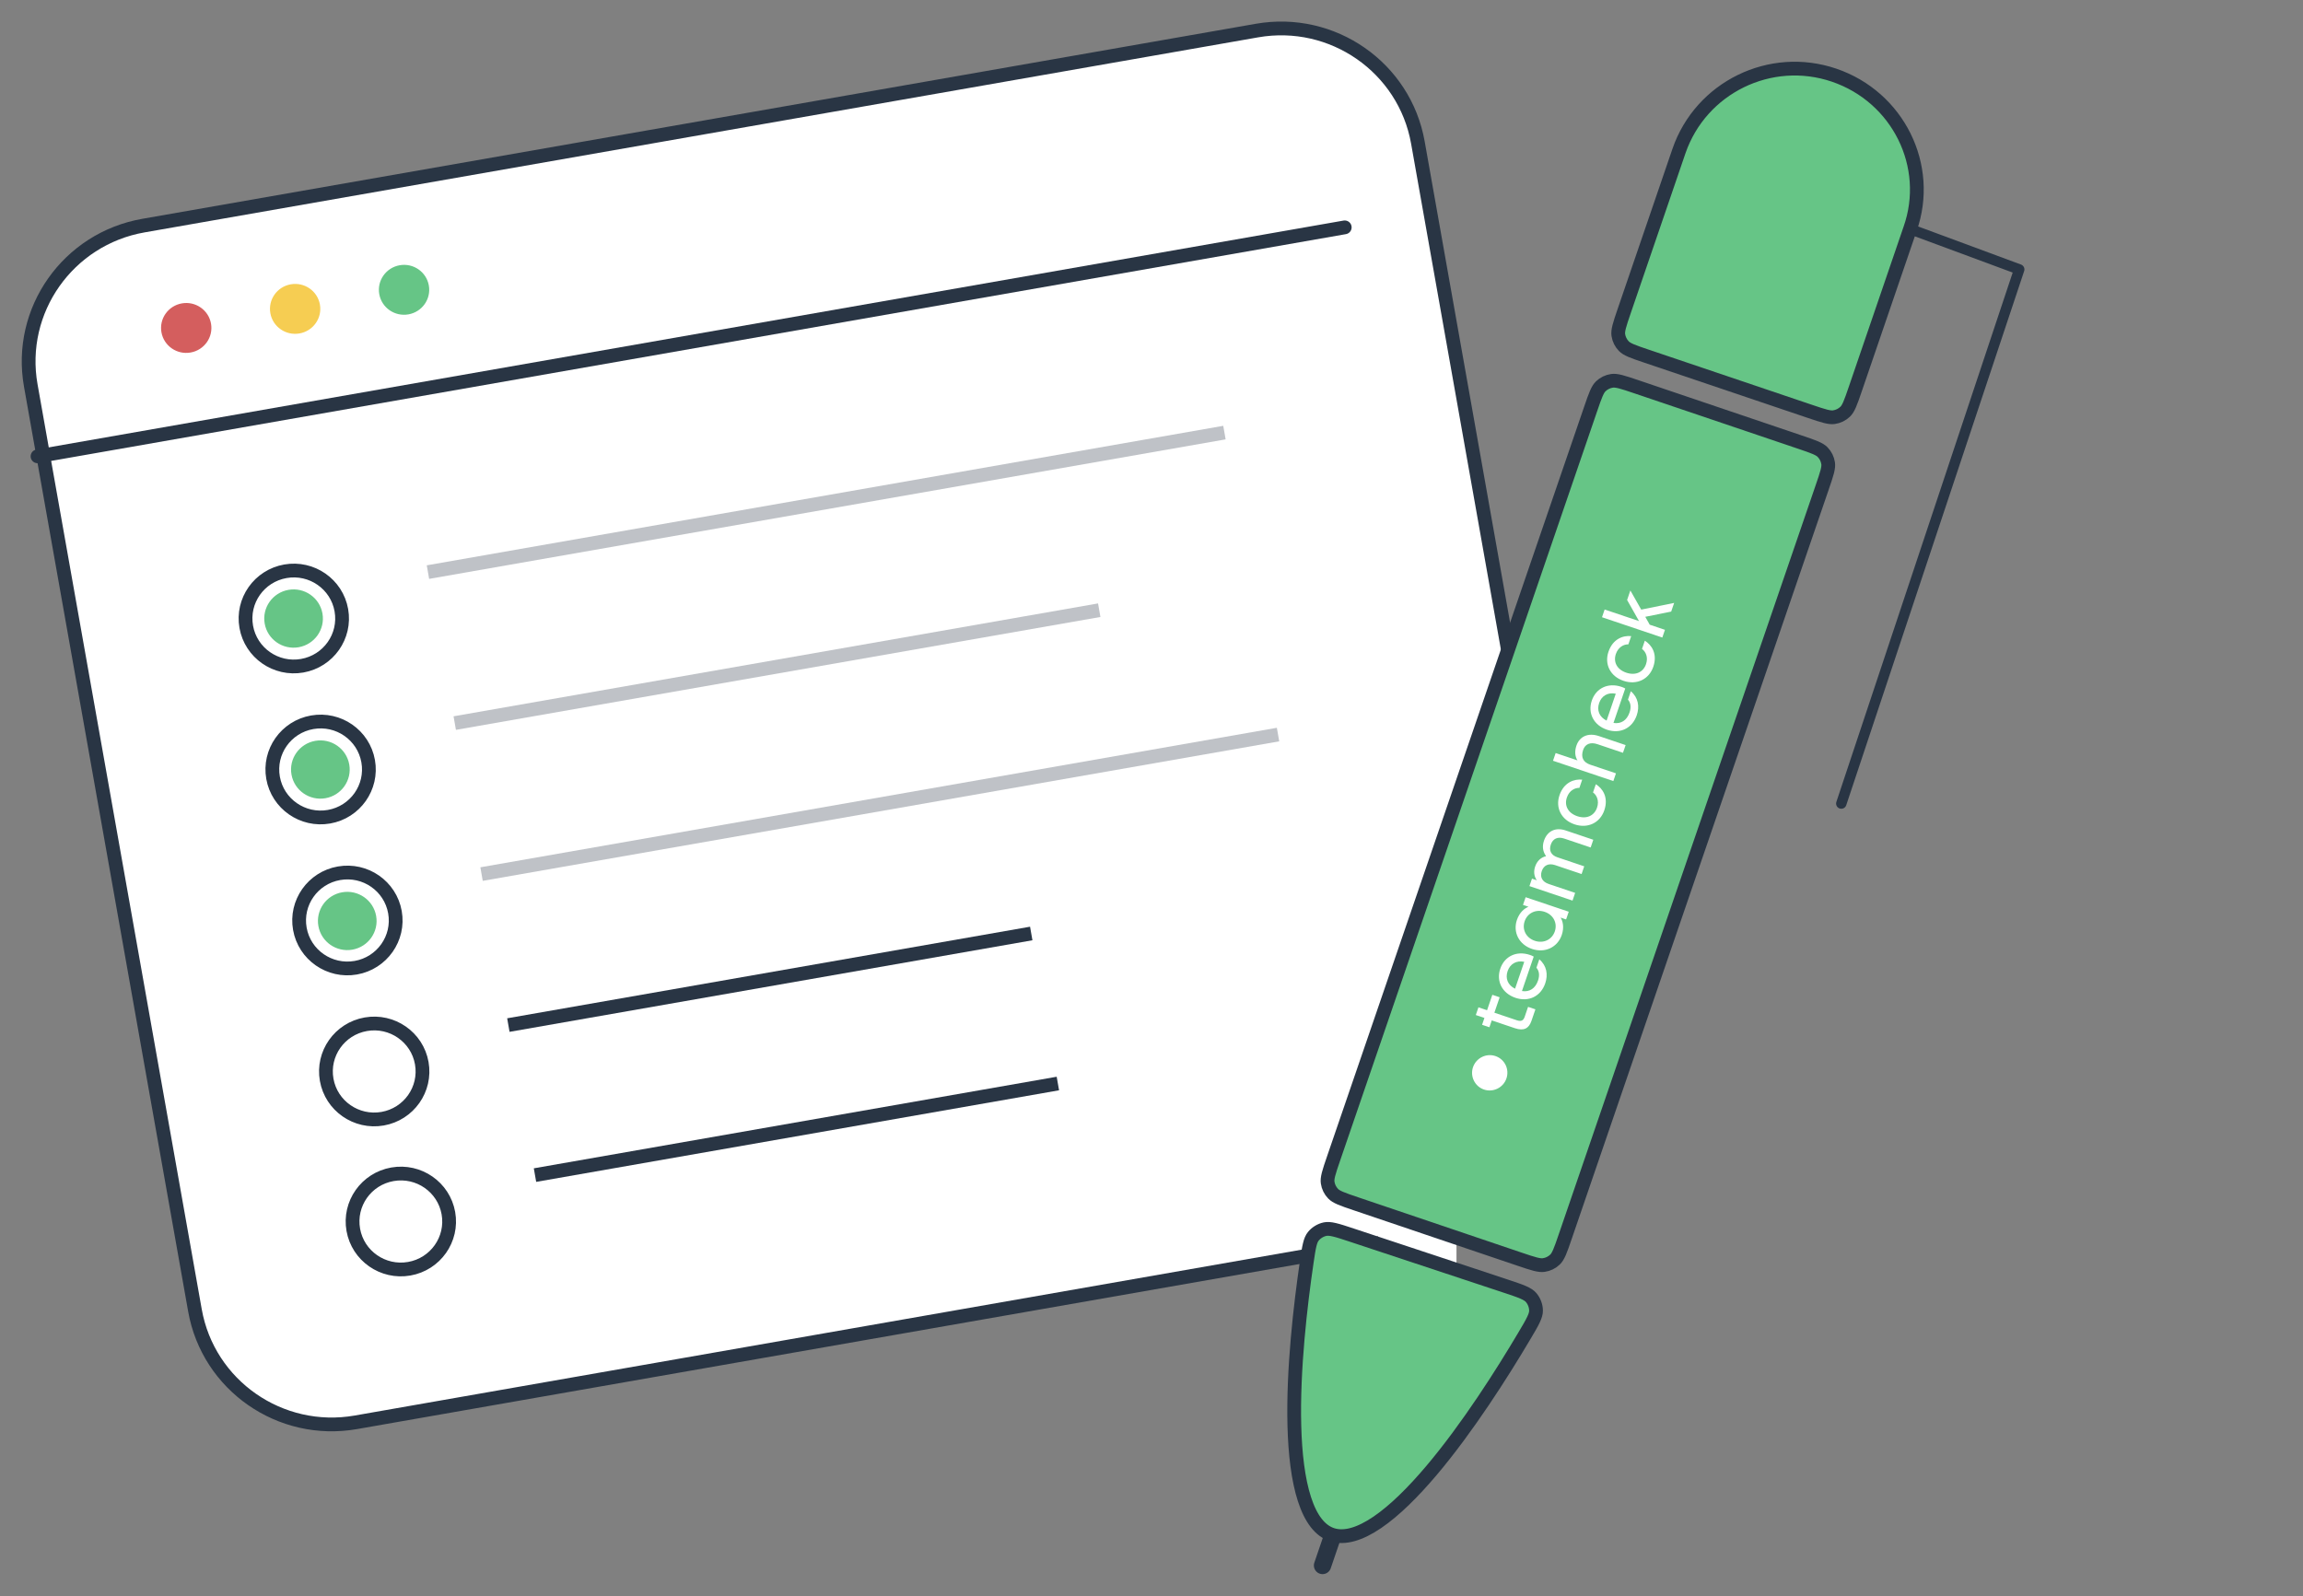
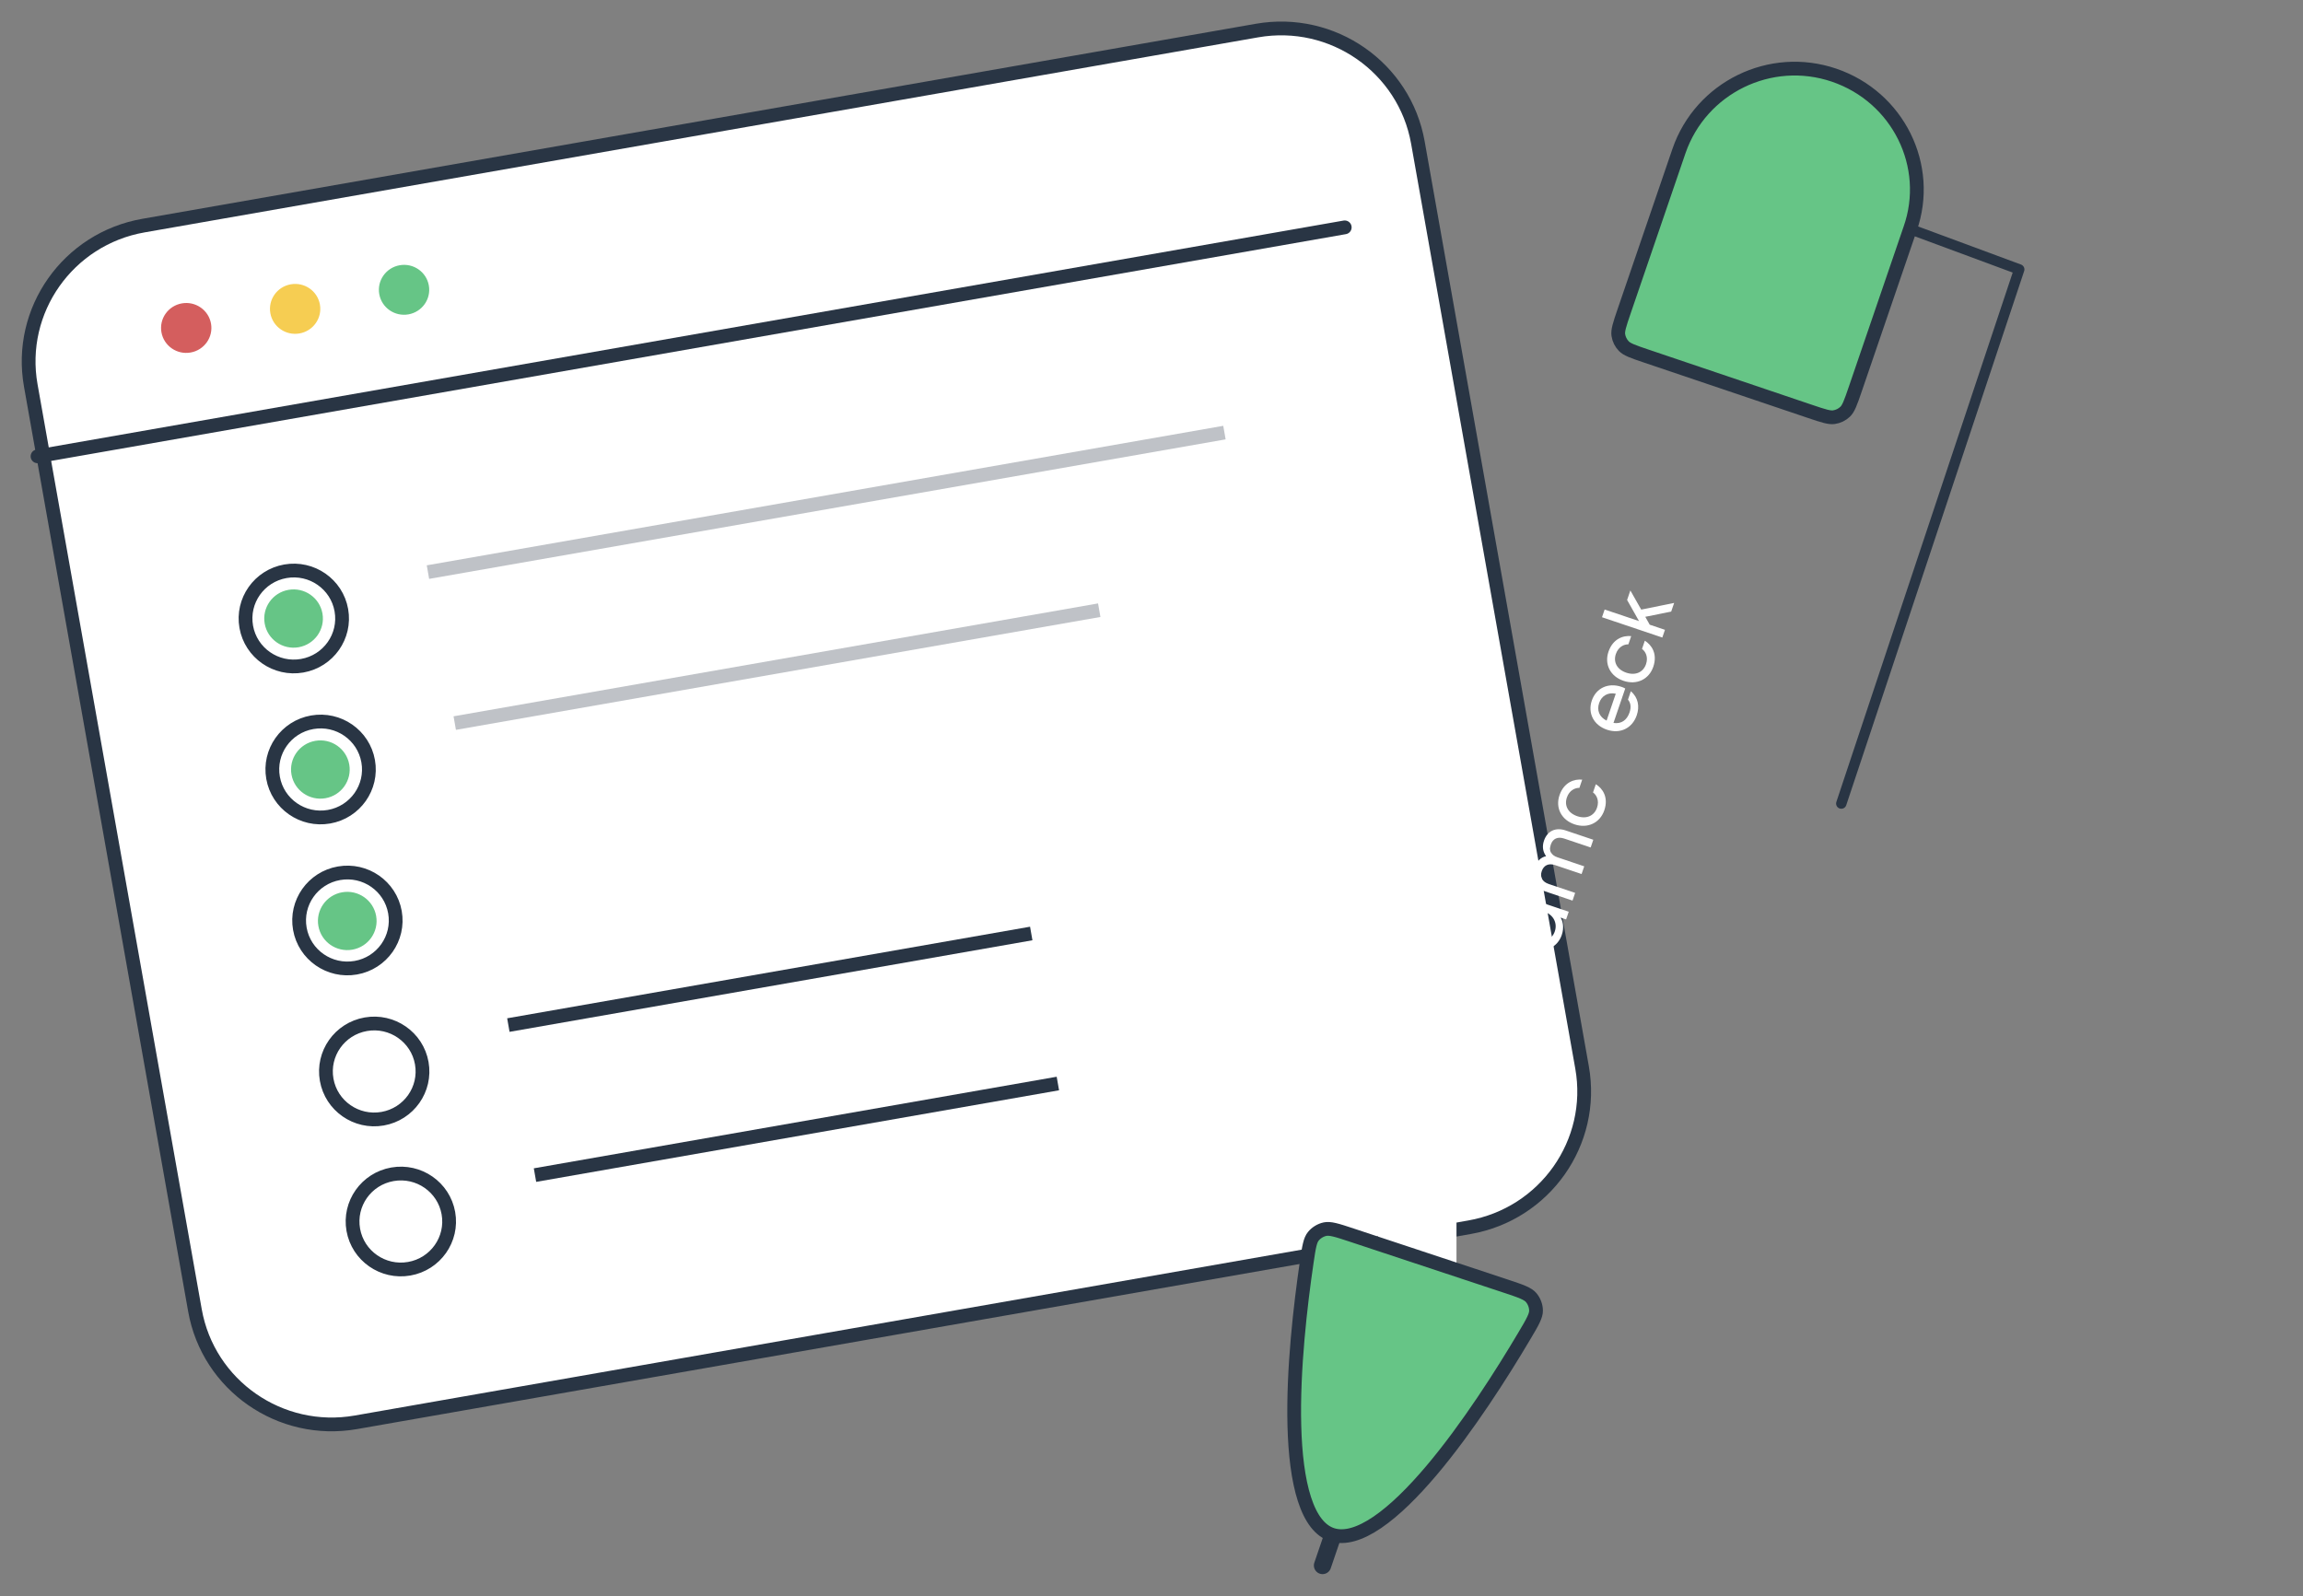
<svg xmlns="http://www.w3.org/2000/svg" width="251" height="174" viewBox="0 0 251 174" fill="none">
  <rect x="0" y="0" width="251" height="174" fill="#808080" stroke="none" />
  <path d="M136.995 3.332L15.633 24.595C7.399 26.037 1.902 33.839 3.353 42.02L21.248 142.856C22.699 151.037 30.551 156.5 38.785 155.058L160.147 133.794C168.381 132.352 173.878 124.55 172.426 116.369L154.532 15.533C153.08 7.352 145.229 1.889 136.995 3.332Z" fill="white" stroke="#293544" stroke-width="1.5" />
  <path d="M4.09 49.747L146.561 24.786" stroke="#293544" stroke-width="1.5" stroke-miterlimit="10" stroke-linecap="round" stroke-linejoin="round" />
  <path d="M22.998 35.279C23.261 36.761 22.262 38.17 20.772 38.431C19.277 38.693 17.857 37.703 17.595 36.226C17.332 34.744 18.331 33.335 19.821 33.074C21.311 32.813 22.735 33.797 22.998 35.279Z" fill="#D45E5E" />
  <path d="M32.641 36.352C34.133 36.09 35.13 34.679 34.867 33.2C34.605 31.721 33.183 30.733 31.691 30.995C30.199 31.256 29.202 32.667 29.465 34.147C29.727 35.626 31.149 36.613 32.641 36.352Z" fill="#F6CD52" />
  <path d="M44.512 34.273C46.004 34.011 47.001 32.6 46.738 31.121C46.475 29.642 45.053 28.654 43.561 28.916C42.069 29.177 41.073 30.588 41.335 32.067C41.598 33.547 43.02 34.534 44.512 34.273Z" fill="#66C586" />
  <path d="M32.935 72.578C35.797 72.076 37.708 69.364 37.204 66.52C36.699 63.676 33.97 61.778 31.108 62.279C28.245 62.781 26.334 65.492 26.839 68.336C27.344 71.18 30.073 73.079 32.935 72.578Z" fill="white" stroke="#293544" stroke-width="1.5" />
  <path d="M32.551 70.56C34.289 70.255 35.45 68.608 35.144 66.881C34.837 65.154 33.179 64 31.441 64.305C29.703 64.609 28.542 66.257 28.849 67.984C29.155 69.711 30.813 70.865 32.551 70.56Z" fill="#66C586" />
  <path d="M35.857 89.038C38.719 88.537 40.63 85.825 40.125 82.981C39.62 80.137 36.891 78.238 34.029 78.74C31.167 79.241 29.256 81.953 29.761 84.797C30.265 87.641 32.995 89.54 35.857 89.038Z" fill="white" stroke="#293544" stroke-width="1.5" />
  <path d="M38.777 105.499C41.639 104.998 43.55 102.286 43.045 99.442C42.541 96.598 39.812 94.699 36.949 95.201C34.087 95.702 32.176 98.414 32.681 101.258C33.185 104.102 35.915 106.001 38.777 105.499Z" fill="white" stroke="#293544" stroke-width="1.5" />
  <path d="M41.699 121.96C44.561 121.458 46.472 118.746 45.967 115.902C45.463 113.059 42.733 111.16 39.871 111.661C37.009 112.163 35.098 114.875 35.603 117.718C36.107 120.562 38.837 122.461 41.699 121.96Z" fill="white" stroke="#293544" stroke-width="1.5" />
  <path d="M44.601 138.316C47.463 137.815 49.374 135.103 48.87 132.259C48.365 129.415 45.636 127.516 42.774 128.018C39.911 128.519 38 131.231 38.505 134.075C39.01 136.919 41.739 138.818 44.601 138.316Z" fill="white" stroke="#293544" stroke-width="1.5" />
  <path opacity="0.3" d="M46.642 62.369L133.45 47.16" stroke="#293544" stroke-width="1.5" />
  <path opacity="0.3" d="M49.562 78.829L119.804 66.523" stroke="#293544" stroke-width="1.5" />
-   <path opacity="0.3" d="M52.484 95.29L139.292 80.081" stroke="#293544" stroke-width="1.5" />
  <path d="M55.405 111.751L112.394 101.767" stroke="#293544" stroke-width="1.5" />
  <path d="M58.308 128.107L115.296 118.123" stroke="#293544" stroke-width="1.5" />
  <path d="M35.472 87.02C37.21 86.716 38.371 85.069 38.065 83.341C37.758 81.614 36.1 80.461 34.362 80.765C32.624 81.07 31.463 82.717 31.769 84.445C32.076 86.172 33.734 87.325 35.472 87.02Z" fill="#66C586" />
  <path d="M38.402 103.531C40.141 103.226 41.301 101.579 40.995 99.852C40.688 98.124 39.031 96.971 37.292 97.275C35.554 97.58 34.393 99.227 34.7 100.954C35.006 102.682 36.664 103.835 38.402 103.531Z" fill="#66C586" />
  <path d="M158.74 131.187H150.189V140.856H158.74V131.187Z" fill="white" />
  <path d="M208.174 24.968L208.176 24.963C210.6 18.087 206.864 10.572 199.9 8.197C192.944 5.825 185.381 9.539 182.99 16.457C182.99 16.458 182.99 16.458 182.99 16.458L177.022 33.9C176.762 34.657 176.581 35.189 176.473 35.617C176.367 36.036 176.346 36.301 176.379 36.523C176.446 36.982 176.657 37.409 176.983 37.741C177.14 37.902 177.364 38.047 177.763 38.22C178.17 38.395 178.705 38.577 179.468 38.834L197.239 44.84C198.002 45.098 198.538 45.279 198.967 45.386C199.39 45.492 199.657 45.512 199.879 45.48C200.342 45.413 200.772 45.203 201.106 44.88C201.268 44.724 201.414 44.501 201.587 44.104C201.764 43.7 201.947 43.167 202.206 42.41L208.174 24.968Z" fill="#66C586" stroke="#293544" stroke-width="1.5" />
-   <path d="M147.786 131.237L165.613 137.272C166.375 137.53 166.911 137.71 167.34 137.818C167.763 137.924 168.03 137.944 168.253 137.912C168.715 137.846 169.145 137.637 169.48 137.313C169.641 137.157 169.788 136.935 169.962 136.538C170.138 136.134 170.322 135.602 170.581 134.844L198.599 53.129C198.86 52.372 199.041 51.84 199.15 51.413C199.257 50.992 199.277 50.727 199.245 50.506C199.178 50.047 198.967 49.62 198.641 49.287C198.484 49.127 198.261 48.981 197.861 48.808C197.455 48.633 196.918 48.451 196.157 48.193L178.33 42.158C177.568 41.9 177.032 41.719 176.602 41.612C176.18 41.506 175.913 41.486 175.69 41.517C175.227 41.584 174.798 41.793 174.463 42.117C174.302 42.273 174.155 42.495 173.981 42.892C173.805 43.296 173.621 43.828 173.362 44.586L145.343 126.301C145.084 127.057 144.901 127.59 144.793 128.018C144.687 128.438 144.666 128.702 144.699 128.924C144.765 129.383 144.976 129.81 145.302 130.143C145.458 130.303 145.682 130.449 146.082 130.622C146.488 130.798 147.024 130.979 147.786 131.237Z" fill="#66C586" stroke="#293544" stroke-width="1.5" />
  <path d="M208.806 25.201L220.071 29.373L200.68 87.603" stroke="#293544" stroke-width="1.134" stroke-miterlimit="10" stroke-linecap="round" stroke-linejoin="round" />
  <path d="M144.141 170.664L147.099 161.995" stroke="#293544" stroke-width="1.89" stroke-miterlimit="10" stroke-linecap="round" stroke-linejoin="round" />
  <path d="M164.046 140.19L147.358 134.66C146.509 134.378 145.912 134.181 145.433 134.069C144.964 133.959 144.669 133.947 144.422 133.998C143.928 134.099 143.444 134.394 143.131 134.787C142.973 134.986 142.852 135.249 142.742 135.699C142.63 136.159 142.541 136.757 142.416 137.611C141.733 142.258 140.911 149.303 141.07 155.428C141.15 158.494 141.476 161.288 142.166 163.423C142.862 165.58 143.876 166.905 145.217 167.324C146.555 167.739 148.205 167.26 150.115 165.961C152.003 164.676 154.014 162.676 156.001 160.328C159.97 155.636 163.747 149.67 166.156 145.603C166.609 144.839 166.927 144.301 167.134 143.86C167.339 143.427 167.41 143.141 167.409 142.883C167.409 142.374 167.204 141.833 166.868 141.448C166.7 141.255 166.452 141.083 165.997 140.885C165.535 140.684 164.92 140.479 164.046 140.19Z" fill="#66C586" stroke="#293544" stroke-width="1.5" />
  <path d="M164.183 117.574C163.842 118.573 162.744 119.119 161.739 118.781C160.744 118.446 160.198 117.345 160.539 116.346C160.887 115.328 161.99 114.794 162.985 115.13C163.991 115.467 164.53 116.556 164.183 117.574Z" fill="white" />
-   <path d="M163.444 108.721L162.87 110.403L165.312 111.226C165.79 111.387 166.03 111.27 166.176 110.84L166.542 109.766L167.341 110.035L166.911 111.295C166.631 112.117 166.086 112.423 165.11 112.094L162.583 111.243L162.328 111.99L161.53 111.721L161.785 110.974L160.846 110.657L161.133 109.816L162.073 110.133L162.647 108.452L163.444 108.721Z" fill="white" />
  <path d="M167.157 104.286L165.876 108.041C166.7 108.172 167.333 107.76 167.626 106.901C167.823 106.322 167.754 105.851 167.454 105.5L167.767 104.584C168.579 105.274 168.737 106.254 168.411 107.207C167.929 108.618 166.609 109.266 165.172 108.782C163.707 108.288 163.049 106.963 163.515 105.599C163.973 104.254 165.282 103.612 166.747 104.105C166.888 104.153 167.025 104.209 167.157 104.286ZM166.125 104.854C165.254 104.675 164.578 105.093 164.313 105.868C164.042 106.663 164.326 107.394 165.124 107.787L166.125 104.854Z" fill="white" />
  <path d="M165.328 100.284C165.609 99.462 166.16 99.013 166.591 98.856L165.99 98.654L166.277 97.813L170.974 99.394L170.687 100.235L170.086 100.033C170.332 100.418 170.494 101.109 170.214 101.93C169.758 103.266 168.399 103.933 166.972 103.452C165.543 102.971 164.872 101.62 165.328 100.284ZM169.456 101.54C169.762 100.642 169.308 99.73 168.351 99.407C167.393 99.085 166.475 99.536 166.17 100.432C165.863 101.329 166.316 102.241 167.274 102.564C168.231 102.887 169.15 102.435 169.456 101.54Z" fill="white" />
  <path d="M170.645 90.536L173.651 91.549L173.364 92.39L170.481 91.419C169.766 91.177 169.238 91.437 169.022 92.072C168.798 92.726 169.046 93.227 169.732 93.458L172.662 94.445L172.375 95.286L169.492 94.314C168.778 94.074 168.25 94.334 168.033 94.969C167.816 95.605 168.077 96.129 168.791 96.37L171.673 97.341L171.387 98.182L166.691 96.6L166.968 95.787L167.493 95.964C167.176 95.514 167.135 94.989 167.317 94.457C167.521 93.86 167.95 93.462 168.506 93.338C168.164 92.868 168.053 92.299 168.277 91.646C168.635 90.598 169.528 90.159 170.645 90.536Z" fill="white" />
  <path d="M173.62 86.392L173.926 85.495C174.655 85.939 175.338 86.91 174.851 88.338C174.385 89.702 173.051 90.357 171.605 89.869C170.159 89.382 169.501 88.056 169.967 86.692C170.454 85.264 171.593 84.907 172.441 84.996L172.135 85.892C171.658 85.878 171.036 86.167 170.771 86.943C170.474 87.812 170.884 88.636 171.907 88.982C172.931 89.326 173.761 88.919 174.058 88.05C174.324 87.275 174.007 86.668 173.62 86.392Z" fill="white" />
-   <path d="M174.263 80.246L177.174 81.227L176.886 82.068L174.098 81.128C173.308 80.862 172.755 81.134 172.544 81.751C172.271 82.554 172.543 83.104 173.332 83.37L176.121 84.309L175.835 85.15L169.26 82.936L169.547 82.095L171.924 82.895C171.654 82.461 171.6 81.911 171.817 81.276C172.15 80.295 173.079 79.847 174.263 80.246Z" fill="white" />
  <path d="M177.132 75.058L175.851 78.813C176.675 78.945 177.308 78.533 177.6 77.674C177.798 77.095 177.729 76.623 177.43 76.273L177.741 75.357C178.554 76.047 178.711 77.027 178.386 77.98C177.904 79.391 176.583 80.039 175.146 79.555C173.681 79.061 173.024 77.736 173.489 76.372C173.948 75.027 175.256 74.384 176.722 74.878C176.862 74.925 177 74.982 177.132 75.058ZM176.1 75.626C175.229 75.447 174.553 75.865 174.288 76.64C174.017 77.434 174.302 78.165 175.1 78.559L176.1 75.626Z" fill="white" />
  <path d="M178.959 70.746L179.266 69.85C179.994 70.293 180.677 71.263 180.19 72.692C179.724 74.056 178.391 74.711 176.945 74.223C175.499 73.736 174.841 72.41 175.306 71.047C175.794 69.618 176.932 69.261 177.781 69.349L177.474 70.246C176.998 70.231 176.375 70.522 176.11 71.297C175.814 72.166 176.223 72.99 177.247 73.335C178.271 73.68 179.101 73.273 179.397 72.404C179.663 71.63 179.347 71.023 178.959 70.746Z" fill="white" />
  <path d="M182.462 65.73L182.14 66.674L179.317 67.243L179.798 68.103L181.46 68.662L181.173 69.504L174.6 67.289L174.887 66.448L178.634 67.71L177.336 65.409L177.69 64.372L178.874 66.458L182.462 65.73Z" fill="white" />
</svg>